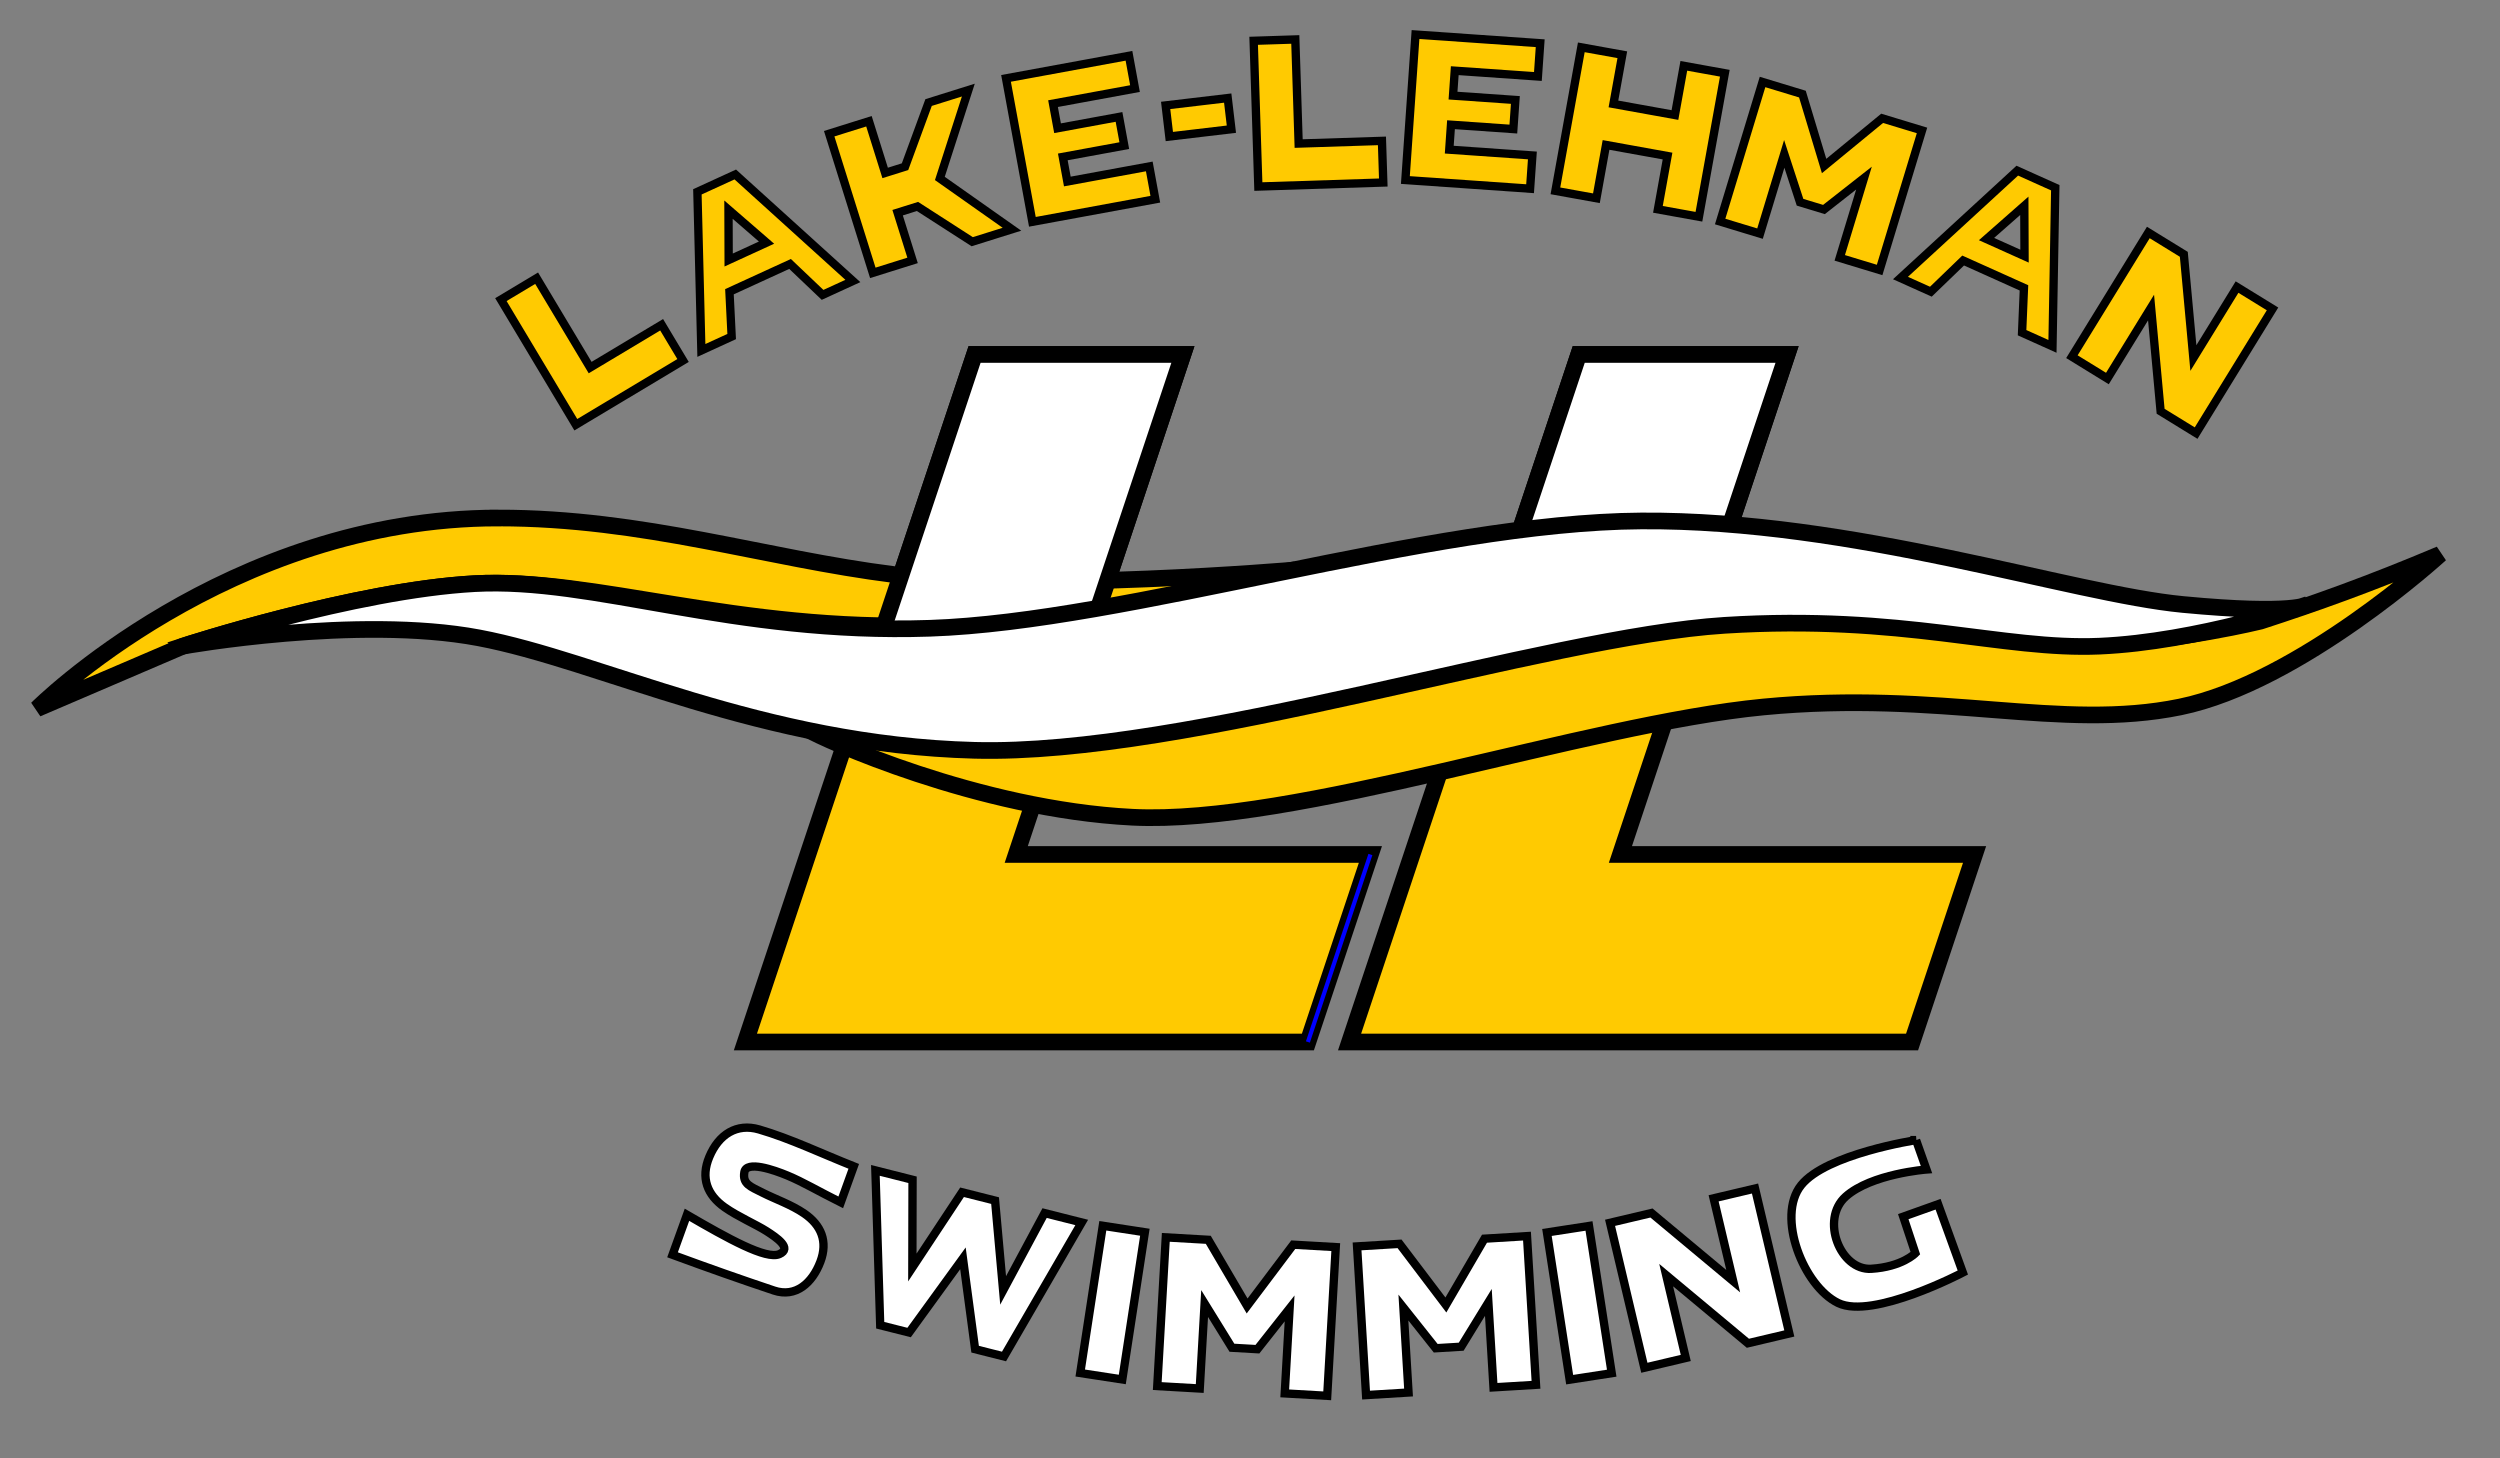
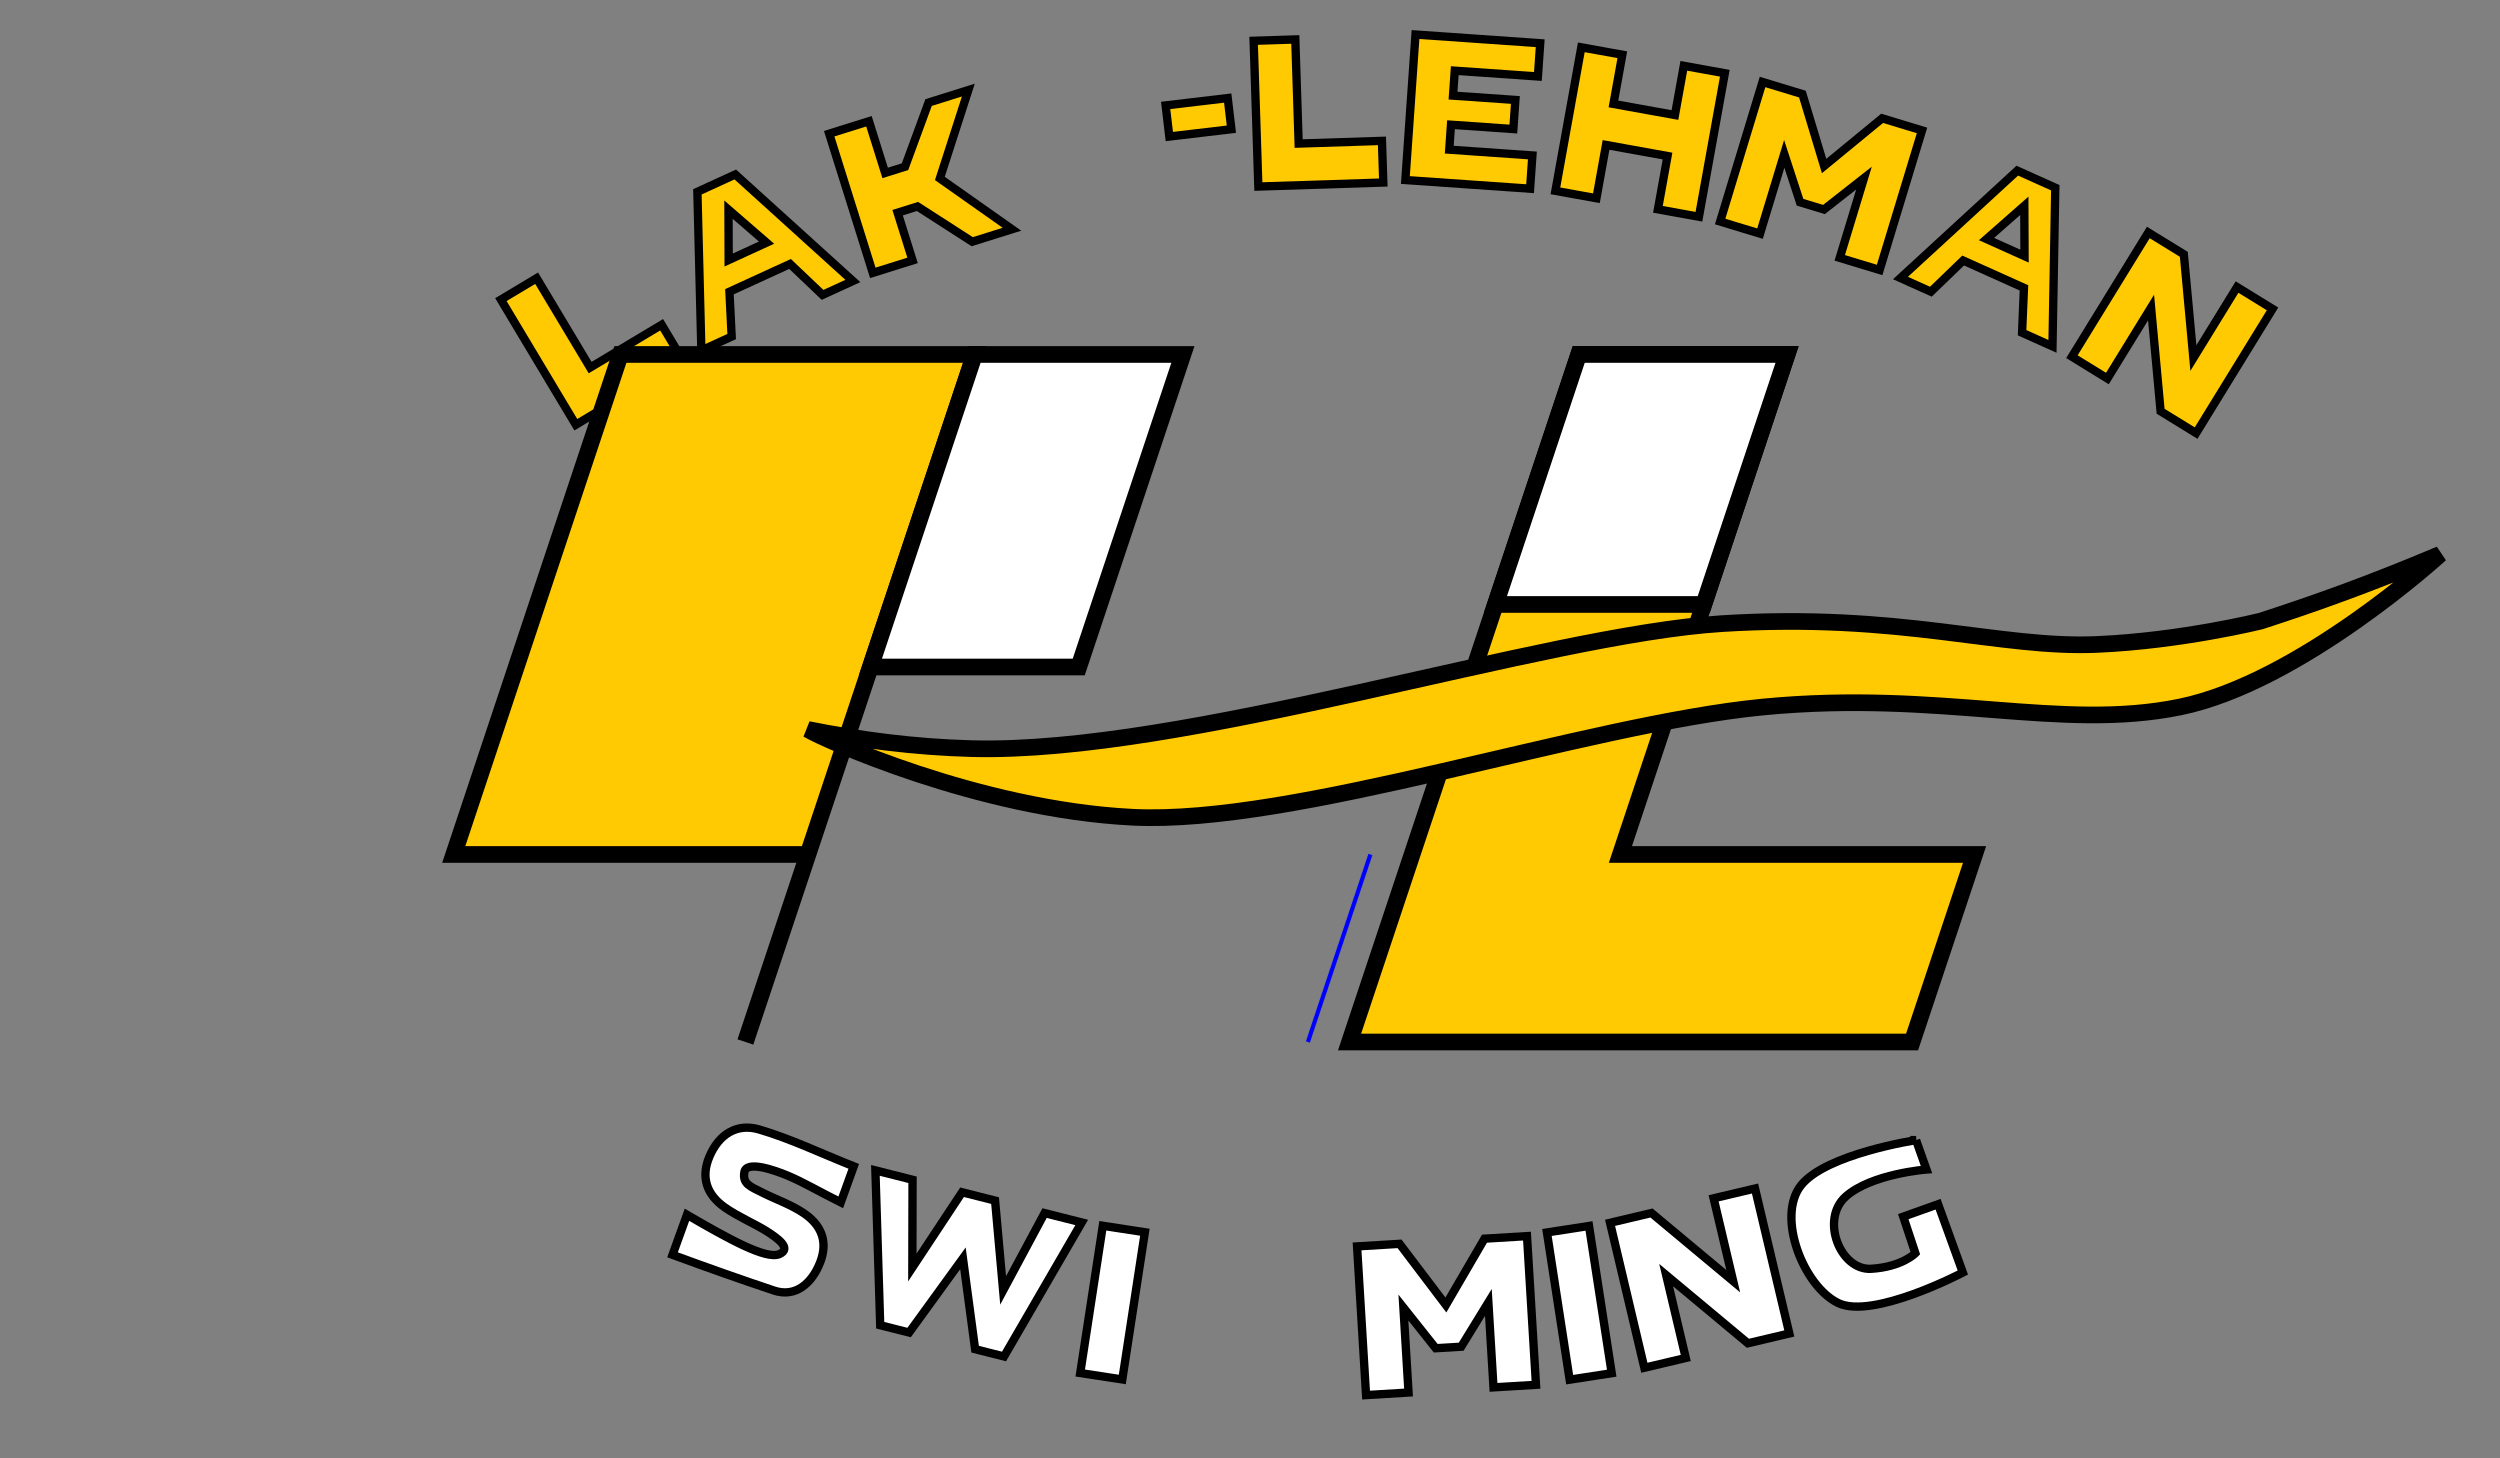
<svg xmlns="http://www.w3.org/2000/svg" xmlns:ns1="http://sodipodi.sourceforge.net/DTD/sodipodi-0.dtd" xmlns:ns2="http://www.inkscape.org/namespaces/inkscape" version="1.1" id="Layer_1" x="0px" y="0px" width="600" viewBox="0 0 600 350" enable-background="new 0 0 749 518" xml:space="preserve" ns1:docname="ll-swim.svg" ns2:version="1.0.2-2 (e86c870879, 2021-01-15)" height="350">
  <rect x="0" y="0" width="600" height="350" fill="#808080" stroke="none" />
  <defs id="defs461" />
  <ns1:namedview pagecolor="#ffffff" bordercolor="#666666" borderopacity="1" objecttolerance="10" gridtolerance="10" guidetolerance="10" ns2:pageopacity="0" ns2:pageshadow="2" ns2:window-width="1584" ns2:window-height="760" id="namedview459" showgrid="false" ns2:zoom="0.77809047" ns2:cx="396.45257" ns2:cy="284.75555" ns2:window-x="2799" ns2:window-y="861" ns2:window-maximized="0" ns2:current-layer="Layer_1" ns2:document-rotation="0">
    <ns2:grid type="xygrid" id="grid1740" />
  </ns1:namedview>
  <path style="fill:#ffca01;fill-opacity:1;stroke:#000000;stroke-width:2;stroke-linecap:butt;stroke-linejoin:miter;stroke-miterlimit:4;stroke-dasharray:none;stroke-opacity:1" d="m 138.196,101.935 -17.983,-30.027 8.579,-5.138 12.845,21.448 17.158,-10.276 5.138,8.579 z" id="path1157-0-7" />
  <path id="path1179-4-4" style="fill:#ffca01;fill-opacity:1;stroke:#000000;stroke-width:2;stroke-linecap:butt;stroke-linejoin:miter;stroke-miterlimit:4;stroke-dasharray:none;stroke-opacity:1" d="m 167.374,46.04 0.954,38.067 7.272,-3.334 -0.532,-10.757 14.544,-6.669 7.804,7.423 7.272,-3.334 -28.223,-25.563 z m 7.463,4.279 9.13,7.915 -9.09,4.168 z" />
  <path style="fill:#ffca01;fill-opacity:1;stroke:#000000;stroke-width:2;stroke-linecap:butt;stroke-linejoin:miter;stroke-miterlimit:4;stroke-dasharray:none;stroke-opacity:1" d="m 209.475,65.486 -10.47,-33.397 9.542,-2.991 3.889,12.405 4.771,-1.496 5.653,-15.396 9.542,-2.992 -6.835,21.206 17.305,12.191 -9.542,2.991 -13.132,-8.459 -4.771,1.496 3.59,11.45 z" id="path1257-3-5" ns1:nodetypes="cccccccccccccc" />
-   <path style="fill:#ffca01;fill-opacity:1;stroke:#000000;stroke-width:2;stroke-linecap:butt;stroke-linejoin:miter;stroke-miterlimit:4;stroke-dasharray:none;stroke-opacity:1" d="m 247.77,53.235 -6.324,-34.424 29.506,-5.421 1.446,7.868 -19.671,3.614 1.084,5.901 14.753,-2.71 1.265,6.885 -14.753,2.71 1.084,5.901 19.671,-3.614 1.446,7.868 z" id="path1279-5-9" ns1:nodetypes="ccccccccccccc" />
  <path style="fill:#ffca01;fill-opacity:1;stroke:#000000;stroke-width:2;stroke-linecap:butt;stroke-linejoin:miter;stroke-miterlimit:4;stroke-dasharray:none;stroke-opacity:1" d="m 302.004,44.773 -1.129,-34.982 9.995,-0.323 0.806,24.987 19.99,-0.645 0.323,9.995 z" id="path1157-9-4-6" />
  <path style="fill:#ffca01;fill-opacity:1;stroke:#000000;stroke-width:2;stroke-linecap:butt;stroke-linejoin:miter;stroke-miterlimit:4;stroke-dasharray:none;stroke-opacity:1" d="m 337.291,43.204 2.432,-34.915 29.927,2.085 -0.556,7.981 -19.952,-1.39 -0.417,5.986 14.964,1.042 -0.486,6.983 -14.964,-1.042 -0.417,5.985 19.952,1.39 -0.556,7.981 z" id="path1279-9-4-5" ns1:nodetypes="ccccccccccccc" />
  <path style="fill:#ffca01;fill-opacity:1;stroke:#000000;stroke-width:2;stroke-linecap:butt;stroke-linejoin:miter;stroke-miterlimit:4;stroke-dasharray:none;stroke-opacity:1" d="m 373.298,45.804 6.216,-34.444 9.841,1.776 -2.131,11.809 14.761,2.664 2.131,-11.809 9.841,1.776 -6.216,34.444 -9.841,-1.776 2.309,-12.793 -14.761,-2.664 -2.309,12.793 z" id="path1341-9-3" ns1:nodetypes="ccccccccccccc" />
  <path style="fill:#ffca01;fill-opacity:1;stroke:#000000;stroke-width:2;stroke-linecap:butt;stroke-linejoin:miter;stroke-miterlimit:4;stroke-dasharray:none;stroke-opacity:1" d="m 412.836,53.165 10.174,-33.489 9.568,2.907 5.208,17.259 13.928,-11.446 9.568,2.907 -10.174,33.489 -9.568,-2.907 5.814,-19.136 -9.604,7.533 -5.741,-1.744 -3.791,-11.603 -5.814,19.136 z" id="path1363-7-0" ns1:nodetypes="cccccccccccccc" />
  <path id="path1179-2-8-7" style="fill:#ffca01;fill-opacity:1;stroke:#000000;stroke-width:2;stroke-linecap:butt;stroke-linejoin:miter;stroke-miterlimit:4;stroke-dasharray:none;stroke-opacity:1" d="m 484.147,40.956 -28.034,25.77 7.296,3.281 7.749,-7.48 14.593,6.561 -0.453,10.761 7.296,3.281 0.672,-38.073 z m 1.69,8.435 0.049,12.083 -9.12,-4.101 z" />
  <path style="fill:#ffca01;fill-opacity:1;stroke:#000000;stroke-width:2;stroke-linecap:butt;stroke-linejoin:miter;stroke-miterlimit:4;stroke-dasharray:none;stroke-opacity:1" d="m 497.257,85.606 18.341,-29.81 8.517,5.24 2.295,24.894 10.48,-17.034 8.517,5.24 -18.341,29.81 -8.517,-5.24 -2.295,-24.894 -10.48,17.034 z" id="path1415-8-2" />
  <path style="fill:#ffca01;fill-opacity:1;stroke:#000000;stroke-width:2;stroke-linecap:butt;stroke-linejoin:miter;stroke-miterlimit:4;stroke-dasharray:none;stroke-opacity:1" d="m 280.639,32.768 -0.884,-7.469 14.896,-1.763 0.884,7.469 z" id="path1457-9-8" ns1:nodetypes="ccccc" />
  <path fill="#eceaea" opacity="1" stroke="none" d="m 178.642,281.332 c -0.462,2.857 1.453,3.437 4.421,4.943 2.969,1.506 6.829,2.825 9.959,4.969 4.045,2.771 5.727,6.678 3.872,11.573 -1.951,5.148 -5.935,8.656 -11.139,6.913 -8.014,-2.685 -15.599,-5.355 -24.348,-8.578 l 3.466,-9.608 c 9.876,5.735 19.03,10.838 22.179,9.445 3.149,-1.393 -0.655,-3.963 -3.109,-5.532 -2.454,-1.569 -6.894,-3.493 -10.017,-5.696 -4.191,-2.956 -5.818,-7.035 -3.687,-12.12 2.259,-5.39 6.575,-8.139 11.951,-6.571 7.441,2.169 15.078,5.828 22.71,8.855 l -3.12,8.647 c -5.365,-2.68 -9.089,-4.906 -12.794,-6.443 -3.278,-1.36 -9.882,-3.654 -10.344,-0.798 z" id="path28-8-7-0" style="fill:#ffffff;stroke:#000000;stroke-width:2;stroke-miterlimit:4;stroke-dasharray:none;stroke-opacity:1;fill-opacity:1" ns1:nodetypes="zzssscczzsssccsz" />
-   <path style="fill:#ffffff;stroke:#000000;stroke-width:2;stroke-linecap:butt;stroke-linejoin:miter;stroke-miterlimit:4;stroke-dasharray:none;stroke-opacity:1;fill-opacity:1" d="m 277.743,332.659 2.048,-35.691 10.197,0.585 9.32,15.881 11.075,-14.711 10.197,0.585 -2.048,35.691 -10.197,-0.585 1.17,-20.395 -7.723,9.788 -6.119,-0.351 -6.553,-10.607 -1.17,20.395 z" id="path1363-76-7-7" ns1:nodetypes="cccccccccccccc" />
  <path style="fill:#ffffff;stroke:#000000;stroke-width:2;stroke-linecap:butt;stroke-linejoin:miter;stroke-miterlimit:4;stroke-dasharray:none;stroke-opacity:1;fill-opacity:1" d="m 210.095,280.893 1.157,37.163 6.933,1.749 12.921,-17.808 2.925,21.807 6.933,1.749 18.651,-32.164 -8.913,-2.249 -9.95,18.558 -1.934,-21.557 -7.923,-1.999 -11.931,18.058 0.047,-21.057 z" id="path2376-1-0" ns1:nodetypes="cccccccccccccc" />
  <path style="fill:#ffffff;stroke:#000000;stroke-width:2;stroke-linecap:butt;stroke-linejoin:miter;stroke-miterlimit:4;stroke-dasharray:none;stroke-opacity:1;fill-opacity:1" d="m 259.255,329.525 5.419,-35.337 10.096,1.548 -5.419,35.337 z" id="path2378-76-9" />
  <path style="fill:#ffffff;stroke:#000000;stroke-width:2;stroke-linecap:butt;stroke-linejoin:miter;stroke-miterlimit:4;stroke-dasharray:none;stroke-opacity:1;fill-opacity:1" d="m 327.854,334.822 -2.16,-35.685 10.196,-0.617 11.121,14.676 9.27,-15.911 10.196,-0.617 2.16,35.685 -10.196,0.617 -1.234,-20.391 -6.52,10.628 -6.117,0.37 -7.754,-9.764 1.234,20.391 z" id="path1363-76-8-5-3" ns1:nodetypes="cccccccccccccc" />
  <path style="fill:#ffffff;stroke:#000000;stroke-width:2;stroke-linecap:butt;stroke-linejoin:miter;stroke-miterlimit:4;stroke-dasharray:none;stroke-opacity:1;fill-opacity:1" d="m 376.717,331.12 -5.451,-35.332 10.095,-1.557 5.451,35.332 z" id="path2378-7-8-3" />
  <path style="fill:#ffffff;stroke:#000000;stroke-width:2;stroke-linecap:butt;stroke-linejoin:miter;stroke-miterlimit:4;stroke-dasharray:none;stroke-opacity:1;fill-opacity:1" d="m 394.643,328.263 -8.229,-34.79 9.94,-2.351 19.613,16.353 -4.702,-19.88 9.94,-2.351 8.229,34.79 -9.94,2.351 -19.613,-16.353 4.702,19.88 z" id="path1415-80-9-6" />
  <path fill="#eceaea" opacity="1" stroke="none" d="m 459.855,273.63 2.5,7.051 c 0,0 -13.213,0.999 -19.383,6.493 -6.17,5.494 -1.301,17.791 6.122,17.337 7.422,-0.454 10.595,-3.741 10.595,-3.741 l -2.909,-8.77 8.363,-2.987 5.936,16.401 c 0,0 -21.585,11.334 -29.915,7.313 -8.33,-4.021 -14.904,-20.735 -8.899,-28.271 6.005,-7.536 27.591,-10.826 27.591,-10.826 z" id="path30-8-6-9" style="fill:#ffffff;stroke:#000000;stroke-width:2;stroke-miterlimit:4;stroke-dasharray:none;stroke-opacity:1;fill-opacity:1" ns1:nodetypes="cczzcccczzc" />
-   <path style="fill:#ffca01;fill-opacity:1;stroke:#000000;stroke-width:4;stroke-linecap:butt;stroke-linejoin:miter;stroke-miterlimit:4;stroke-dasharray:none;stroke-opacity:1" d="m 233.896,85.077 -55,165 h 135 l 15,-45 h -85 l 40,-120 z" id="path1742-5-8" ns1:nodetypes="ccccccc" />
+   <path style="fill:#ffca01;fill-opacity:1;stroke:#000000;stroke-width:4;stroke-linecap:butt;stroke-linejoin:miter;stroke-miterlimit:4;stroke-dasharray:none;stroke-opacity:1" d="m 233.896,85.077 -55,165 l 15,-45 h -85 l 40,-120 z" id="path1742-5-8" ns1:nodetypes="ccccccc" />
  <path style="fill:#ffca01;fill-opacity:1;stroke:#0000ff;stroke-width:1px;stroke-linecap:butt;stroke-linejoin:miter;stroke-opacity:1" d="m 313.896,250.077 15,-45" id="path1766-6-7" />
  <path style="fill:#ffca01;fill-opacity:1;stroke:#000000;stroke-width:4;stroke-linecap:butt;stroke-linejoin:miter;stroke-miterlimit:4;stroke-dasharray:none;stroke-opacity:1" d="m 378.896,85.077 -55,165 h 135 l 15,-45 h -85 l 40,-120 z" id="path1742-4-4-6" ns1:nodetypes="ccccccc" />
  <path id="path1790-7-3-1" style="fill:#ffca01;fill-opacity:1;stroke:#000000;stroke-width:4;stroke-linecap:butt;stroke-linejoin:miter;stroke-miterlimit:4;stroke-dasharray:none;stroke-opacity:1" d="m 585.609,133.046 c -16.963,7.156 -29.945,11.768 -43.088,16.031 0,0 -19.057,4.723 -39.287,5.594 -23.467,1.011 -46.995,-7.702 -90,-5 -43.005,2.702 -128.84,31.354 -180,30 -14.039,-0.372 -27.116,-2.145 -39.338,-4.594 3.402,2.123 40.813,19.191 77.873,21.058 39.054,1.968 108.681,-22.362 151.464,-26.464 42.783,-4.102 71.24,5.903 100,0 28.76,-5.903 62.375,-36.625 62.375,-36.625 z" ns1:nodetypes="ccssscsssc" />
-   <path id="path1844-8-3-0" style="fill:#ffca01;fill-opacity:1;stroke:#000000;stroke-width:4;stroke-linecap:butt;stroke-linejoin:miter;stroke-miterlimit:4;stroke-dasharray:none;stroke-opacity:1" d="m 119.603,124.32 c -65,0 -110.707,45.757 -110.707,45.757 l 35,-15 c 0,0 41.232,-13.424 70,-15 28.768,-1.576 62.596,11.601 110,10 20.829,-0.703 33.627,1.275 60,-5.05 l 26.856,-8.232 c 0,0 -62.207,5.361 -96.149,1.111 -30.881,-3.867 -60,-13.586 -95,-13.586 z" ns1:nodetypes="sccssccss" />
  <path style="fill:#ffffff;fill-opacity:1;stroke:#000000;stroke-width:4;stroke-linecap:butt;stroke-linejoin:miter;stroke-miterlimit:4;stroke-dasharray:none;stroke-opacity:1" d="m 408.896,145.077 h -50 l 20,-60 h 50 z" id="path1872-4-8" />
  <path style="fill:#ffffff;fill-opacity:1;stroke:#000000;stroke-width:4;stroke-linecap:butt;stroke-linejoin:miter;stroke-miterlimit:4;stroke-dasharray:none;stroke-opacity:1" d="m 258.896,160.077 h -50 l 25,-75 h 50 z" id="path1872-9-4-9" ns1:nodetypes="ccccc" />
-   <path style="fill:#ffffff;fill-opacity:1;stroke:#000000;stroke-width:4;stroke-linecap:butt;stroke-linejoin:miter;stroke-miterlimit:4;stroke-dasharray:none;stroke-opacity:1" d="m 43.896,155.077 c 0,0 41.232,-13.424 70,-15 28.768,-1.576 61.889,12.308 109.293,10.707 47.404,-1.601 119.717,-25.424 170.707,-25.757 50.99,-0.333 103.058,17.483 130,20.05 26.942,2.567 30,0 30,0 0,0 -26.533,8.989 -50,10 -23.467,1.011 -46.995,-7.702 -90,-5 -43.005,2.702 -128.84,31.354 -180,30 -51.16,-1.354 -89.864,-21.509 -119,-27 -29.136,-5.491 -71,2 -71,2 z" id="path1788-5-1" ns1:nodetypes="czzzzczzzzc" />
</svg>